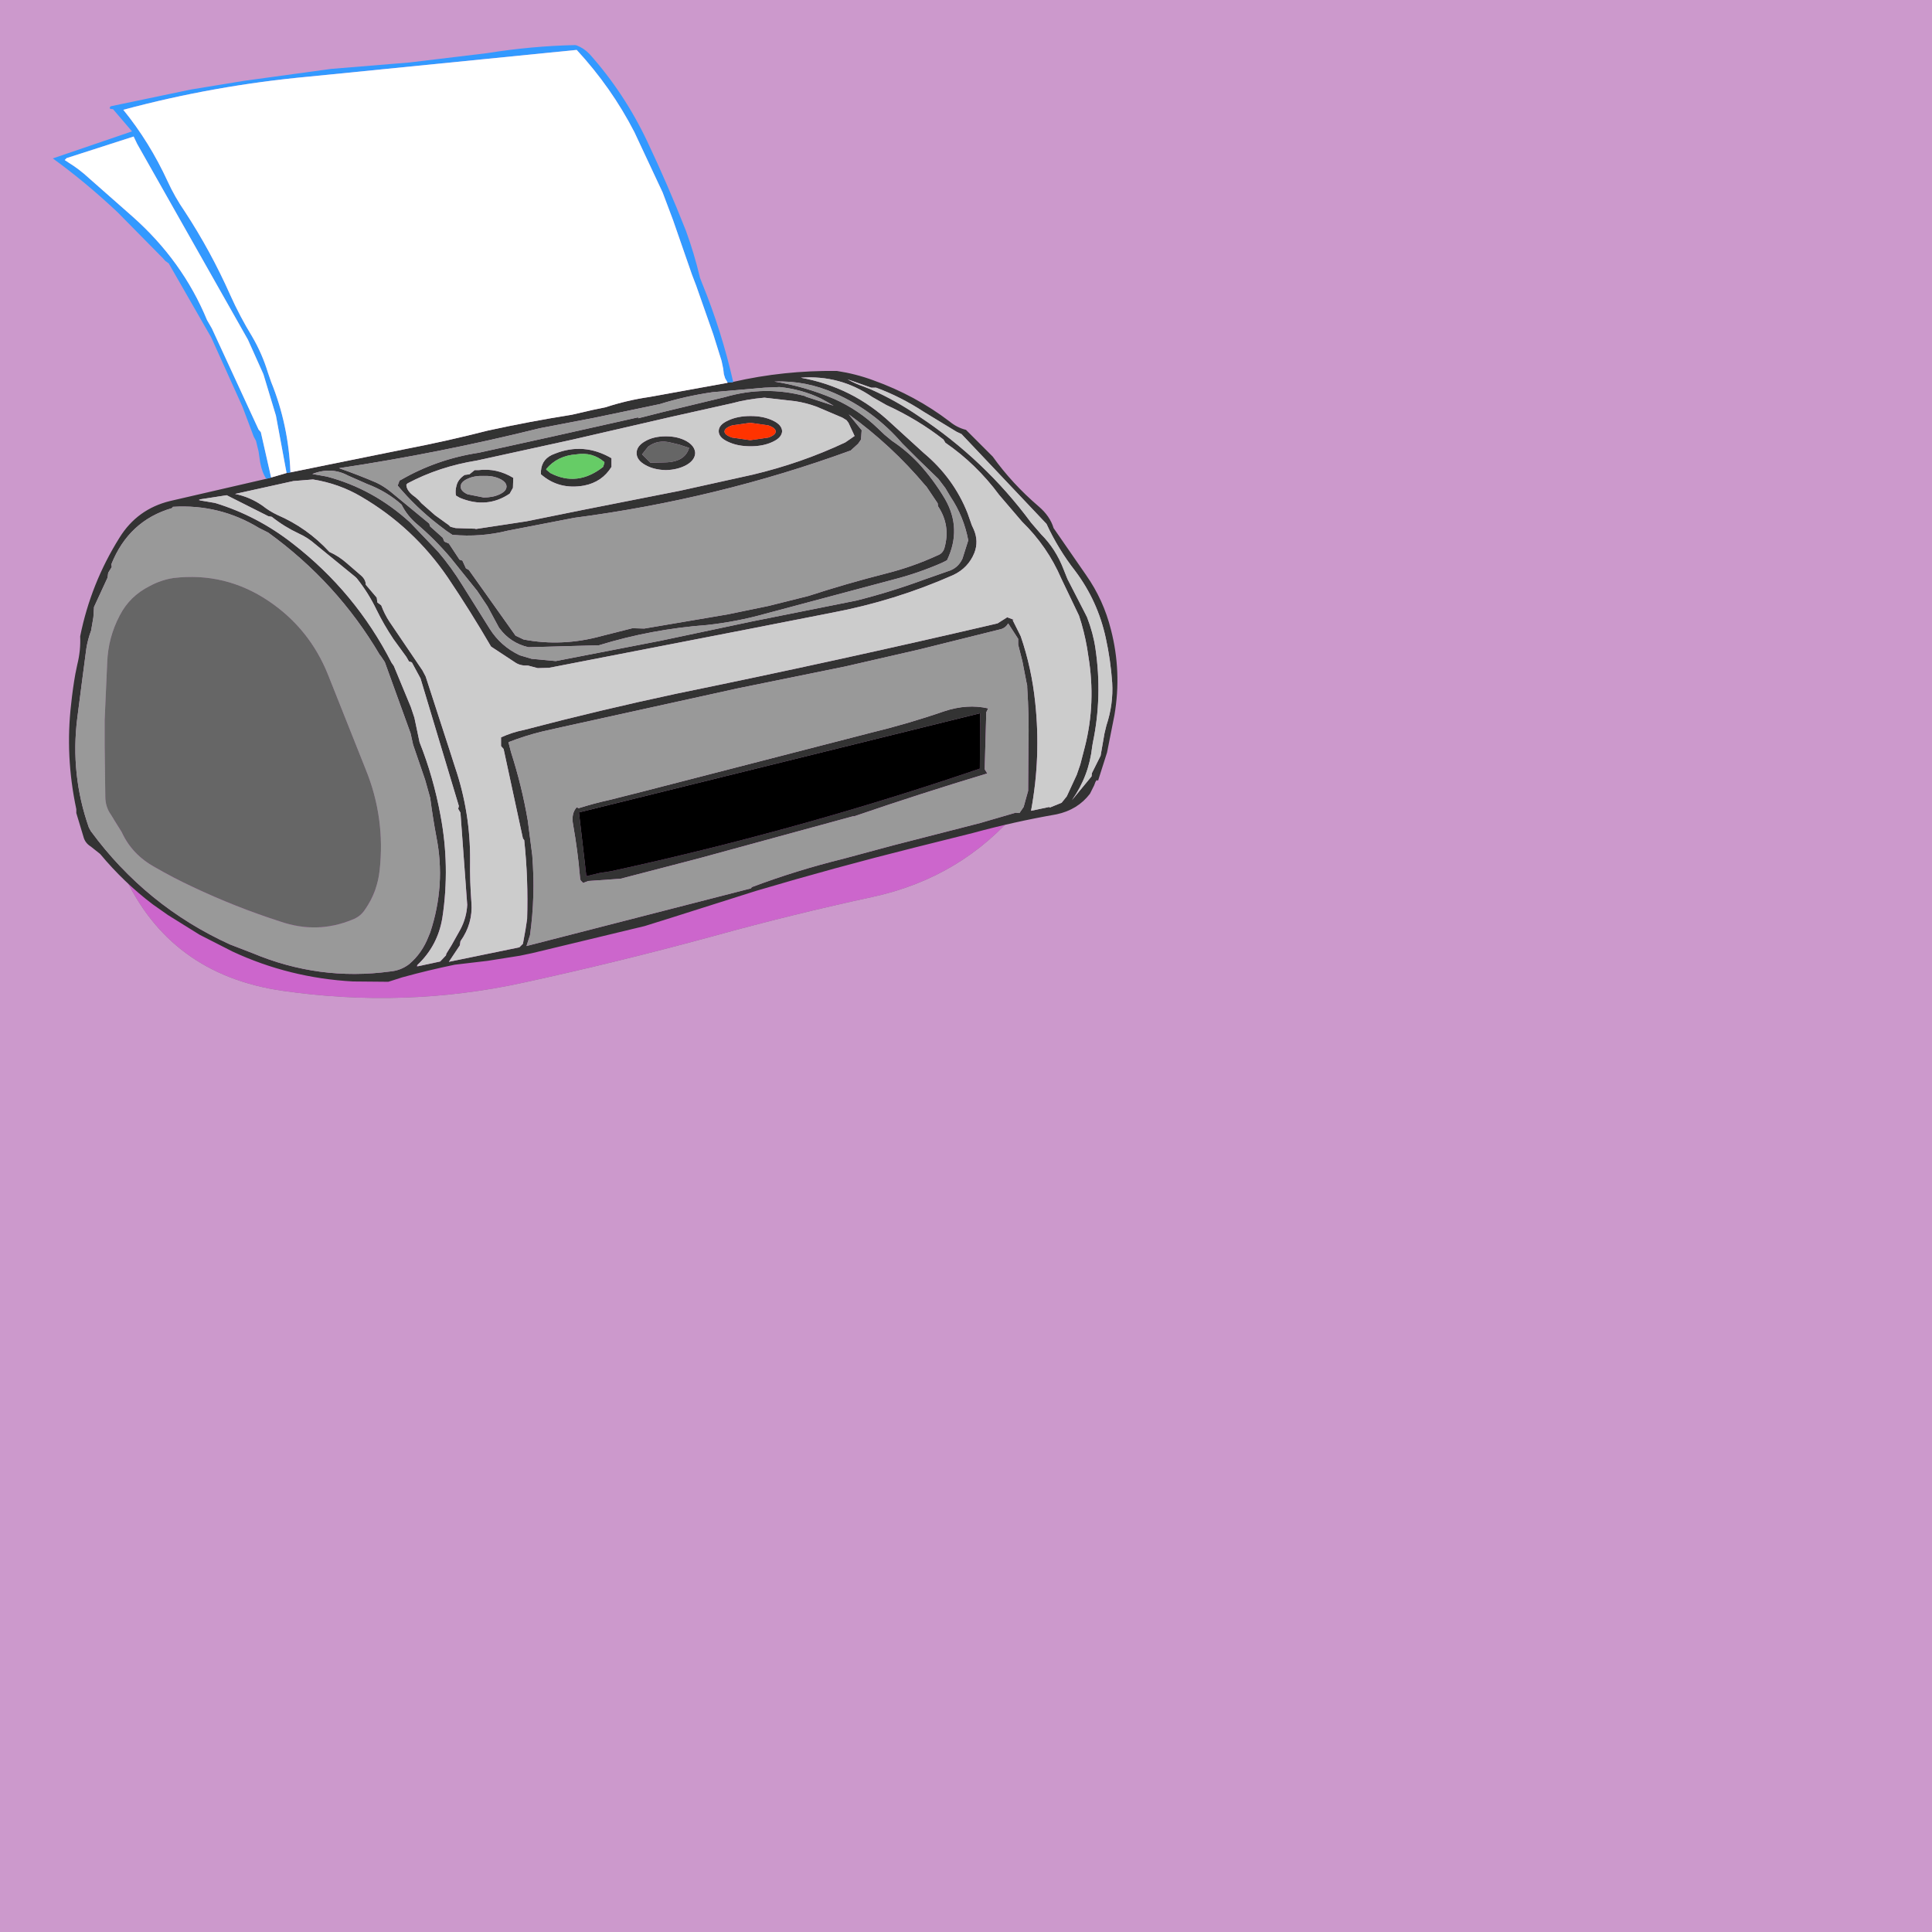
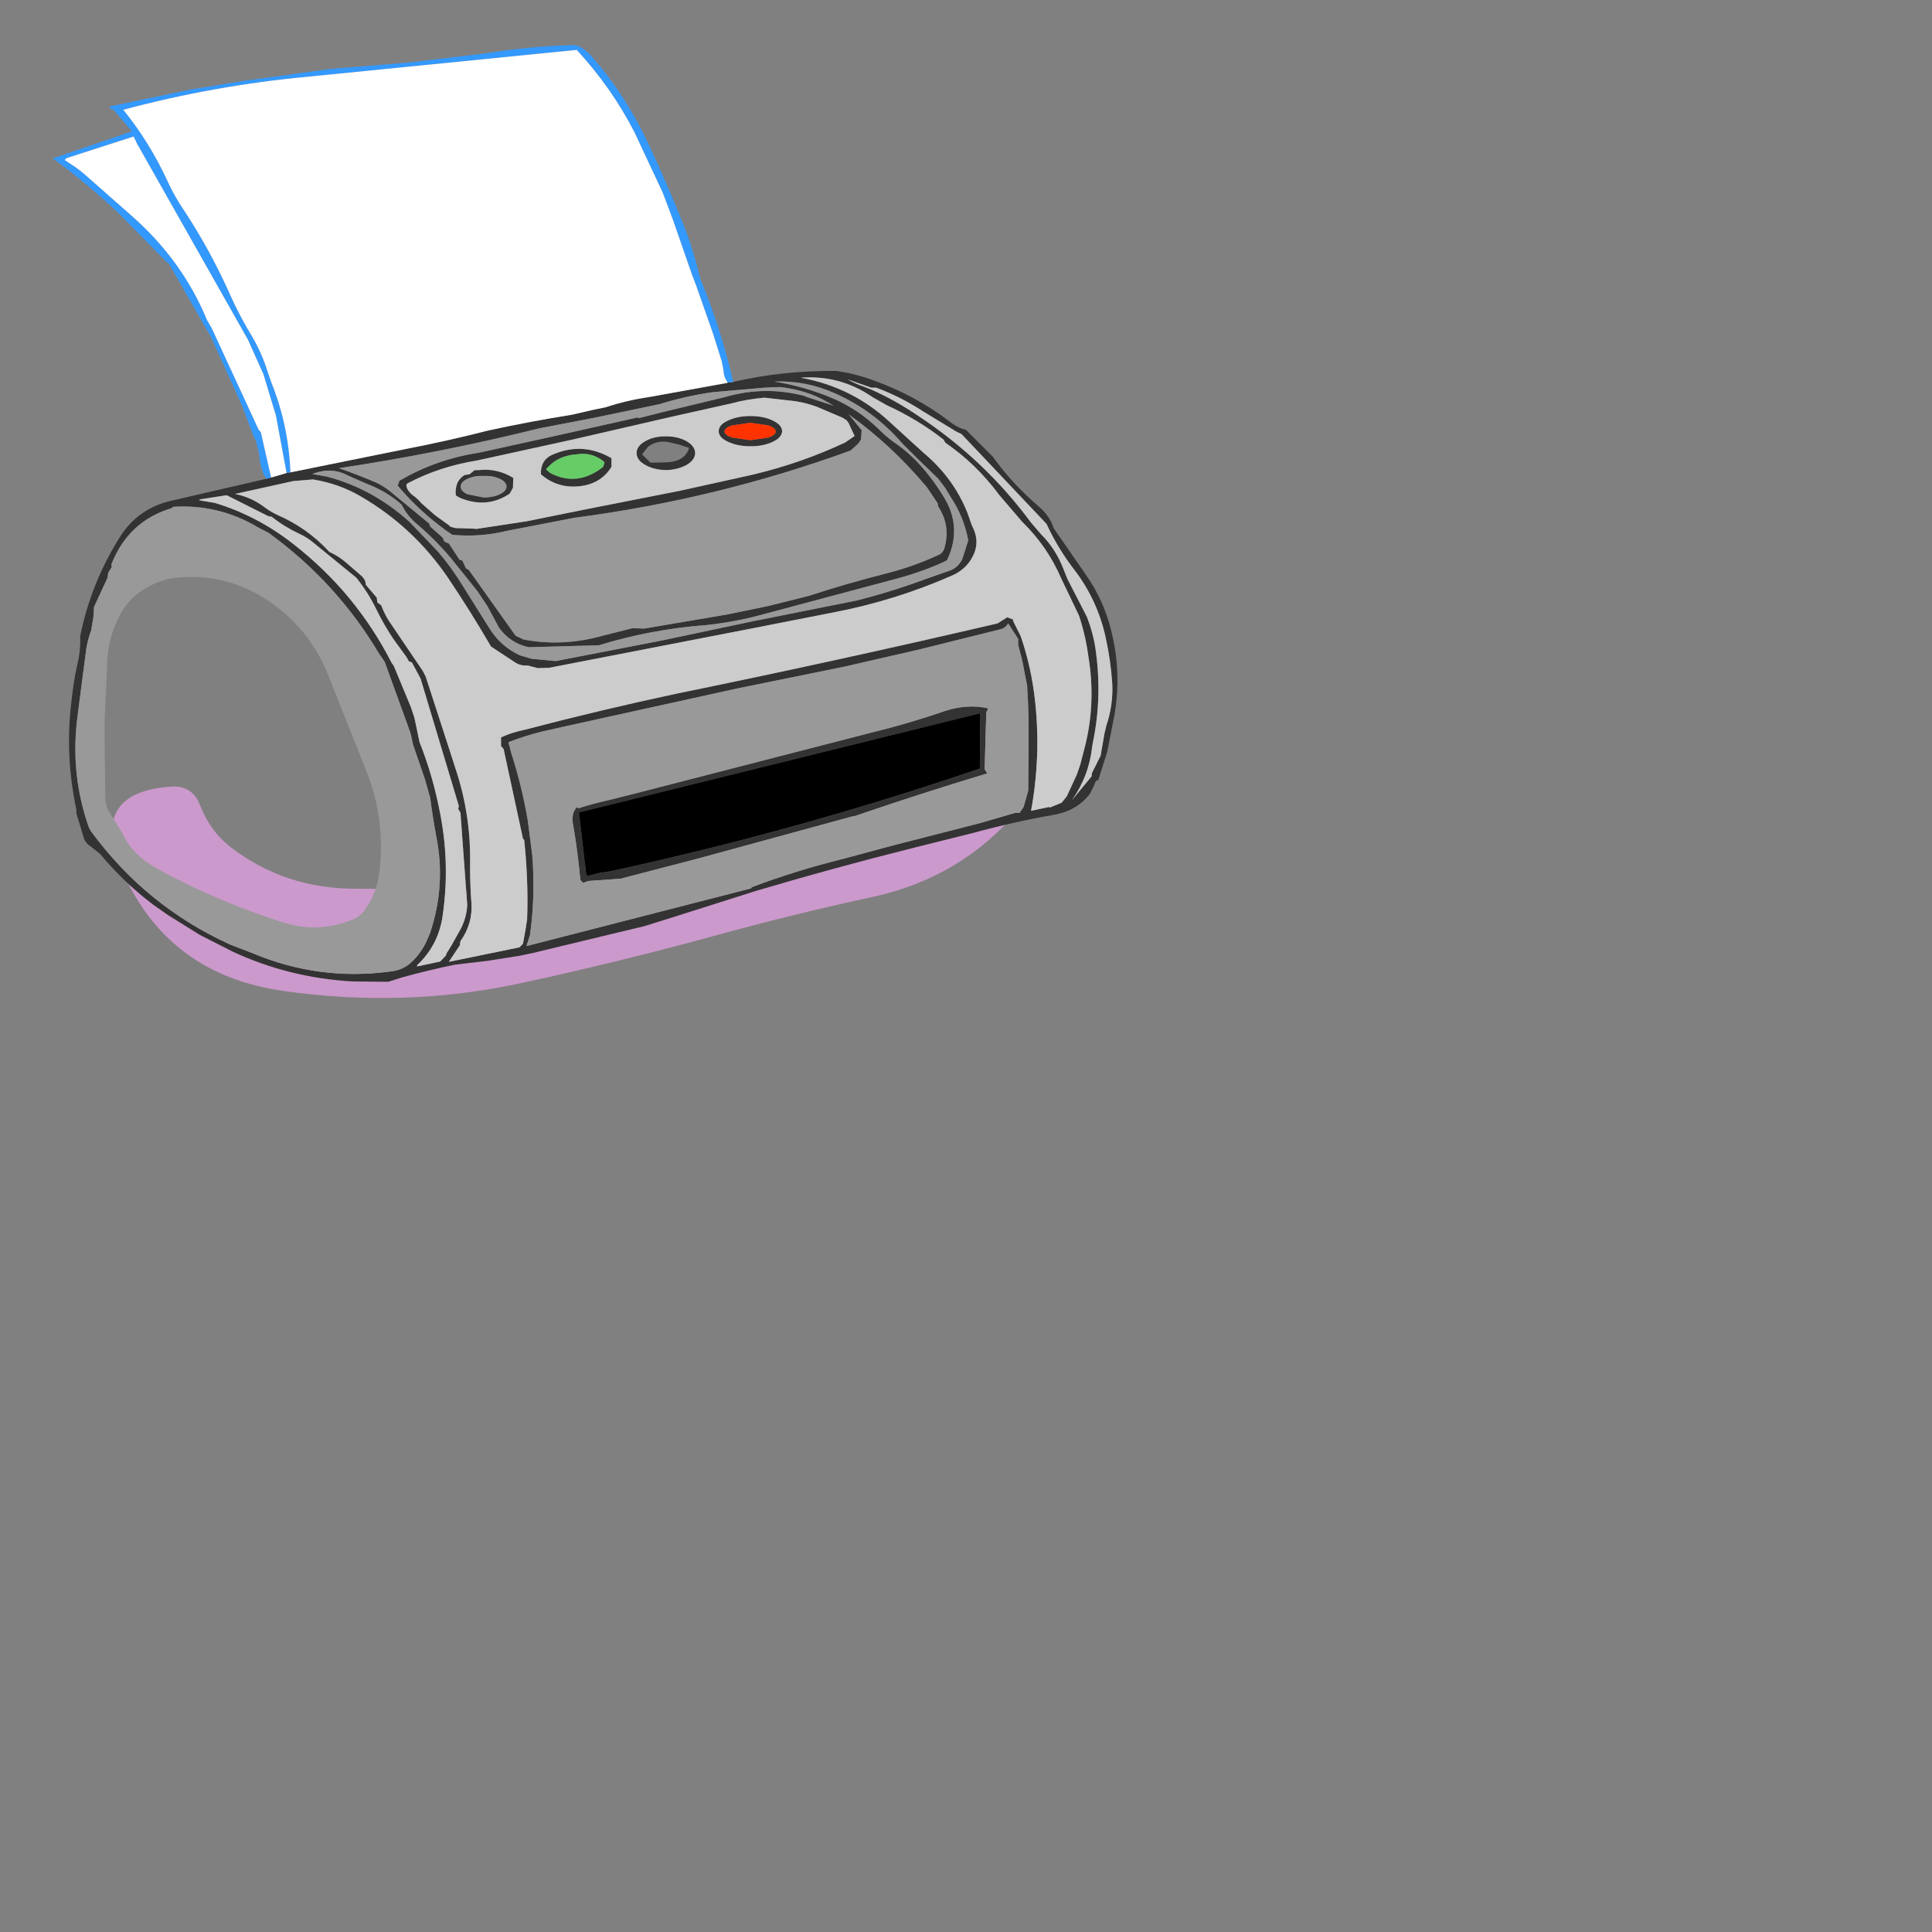
<svg xmlns="http://www.w3.org/2000/svg" height="300.0px" width="300.0px">
  <rect width="100%" height="100%" fill="#808080" stroke="none" />
  <g transform="matrix(1.0, 0.0, 0.0, 1.0, 0.0, 0.0)">
-     <path d="M61.5 138.05 L55.5 138.0 Q44.45 138.1 35.95 131.65 32.65 129.15 31.05 125.0 29.85 121.9 26.55 122.15 13.45 123.05 19.15 135.6 26.25 151.3 43.85 153.85 62.85 156.6 81.2 152.6 96.15 149.35 110.8 145.35 123.1 141.95 135.6 139.25 149.35 136.25 158.25 125.65 166.4 115.9 154.0 112.0 151.25 112.05 148.85 114.1 147.6 115.1 146.25 115.75 126.4 125.35 104.6 130.75 L87.7 135.1 Q74.65 138.5 61.5 138.05 M0.0 300.0 L0.0 0.0 300.0 0.0 300.0 300.0 0.0 300.0" fill="#cc99cc" fill-rule="evenodd" stroke="none" />
-     <path d="M61.5 138.05 Q74.65 138.5 87.7 135.1 L104.6 130.75 Q126.4 125.35 146.25 115.75 147.6 115.1 148.85 114.1 151.25 112.05 154.0 112.0 166.4 115.9 158.25 125.65 149.35 136.25 135.6 139.25 123.1 141.95 110.8 145.35 96.15 149.35 81.2 152.6 62.85 156.6 43.85 153.85 26.25 151.3 19.15 135.6 13.45 123.05 26.55 122.15 29.85 121.9 31.05 125.0 32.65 129.15 35.95 131.65 44.45 138.1 55.5 138.0 L61.5 138.05" fill="#cc66cc" fill-rule="evenodd" stroke="none" />
+     <path d="M61.5 138.05 L55.5 138.0 Q44.45 138.1 35.95 131.65 32.65 129.15 31.05 125.0 29.85 121.9 26.55 122.15 13.45 123.05 19.15 135.6 26.25 151.3 43.85 153.85 62.85 156.6 81.2 152.6 96.15 149.35 110.8 145.35 123.1 141.95 135.6 139.25 149.35 136.25 158.25 125.65 166.4 115.9 154.0 112.0 151.25 112.05 148.85 114.1 147.6 115.1 146.25 115.75 126.4 125.35 104.6 130.75 L87.7 135.1 Q74.65 138.5 61.5 138.05 M0.0 300.0 " fill="#cc99cc" fill-rule="evenodd" stroke="none" />
    <path d="M163.0 125.4 L164.85 124.65 165.65 123.65 167.2 120.3 167.75 118.7 168.45 116.0 Q170.2 109.15 169.0 101.9 L168.8 100.6 Q168.35 98.0 167.55 95.6 L164.8 89.85 Q162.65 84.85 158.7 81.0 L155.15 76.85 Q151.6 72.05 146.8 68.75 L146.5 68.25 Q142.55 65.15 137.65 62.9 L135.45 61.65 Q130.45 58.2 124.35 58.65 132.4 60.1 138.35 65.7 L143.45 70.35 Q148.1 74.25 150.25 79.7 L150.9 81.55 151.2 82.2 Q152.0 84.05 151.3 85.85 150.35 88.2 148.0 89.3 138.95 93.3 129.15 95.15 L115.9 97.75 85.25 103.7 83.5 103.75 82.0 103.35 Q80.8 103.4 80.05 102.9 L76.25 100.4 Q73.05 94.9 69.55 89.7 64.2 81.85 56.05 77.1 52.65 75.1 48.6 74.45 L45.55 74.7 36.5 76.7 Q38.8 77.15 40.8 78.55 41.8 79.35 43.05 79.95 47.7 81.95 51.15 85.7 52.6 86.35 53.85 87.45 L56.05 89.35 Q56.8 90.0 56.8 90.8 L58.5 92.8 58.6 93.55 59.2 94.0 Q59.7 95.35 60.45 96.5 L65.6 104.1 66.1 105.05 69.8 116.45 70.65 119.1 Q73.05 126.15 73.0 133.65 72.95 136.9 73.2 140.15 73.45 143.4 71.5 146.15 L71.4 146.8 69.7 149.35 80.65 147.1 81.2 146.55 81.6 144.35 81.85 142.7 Q82.05 136.55 81.4 130.45 L81.2 130.2 78.2 116.3 77.8 115.85 77.8 114.5 Q79.55 113.7 81.35 113.35 93.15 110.25 105.1 107.7 130.05 102.6 154.9 96.8 L156.4 95.85 157.45 96.25 157.25 96.3 158.5 98.8 Q160.2 103.75 160.75 109.1 161.65 117.55 160.1 125.9 L162.95 125.3 162.95 125.4 163.0 125.4 M166.95 88.65 Q164.3 85.25 162.5 81.35 L149.3 67.4 148.55 67.05 143.45 63.95 Q139.85 61.6 136.05 60.2 L135.3 60.2 131.6 58.9 Q132.75 59.55 134.05 60.0 L135.2 60.45 Q139.05 62.15 142.7 64.65 152.9 71.4 160.1 81.15 L161.65 82.95 Q163.95 85.25 165.15 88.4 L165.75 89.9 168.5 95.25 168.8 95.85 Q169.75 98.3 170.1 100.7 171.2 108.15 169.7 115.3 L169.6 115.9 Q169.1 120.5 166.45 124.25 L169.5 120.55 169.55 120.05 170.9 117.35 171.5 113.9 171.8 112.65 Q172.9 109.35 172.7 106.0 172.45 102.45 171.7 99.05 170.45 93.3 166.95 88.65 M113.85 59.3 Q121.7 57.5 129.95 57.6 132.9 58.05 135.6 59.05 142.15 61.4 147.45 65.45 148.6 66.4 150.0 66.75 L154.15 70.9 Q157.15 75.1 161.3 78.65 163.05 80.15 163.6 82.0 L168.65 89.3 Q171.35 93.15 172.5 97.75 174.2 104.3 173.05 111.05 L171.9 116.85 170.5 121.25 Q170.25 120.85 169.9 121.95 L169.25 123.25 Q167.35 125.75 164.05 126.45 157.45 127.6 151.05 129.35 L142.05 131.6 Q129.65 134.7 117.35 138.35 L104.1 142.55 100.1 143.8 82.65 148.0 80.75 148.4 75.7 149.2 70.6 149.8 Q66.5 150.65 62.5 151.75 L60.3 152.45 54.8 152.4 Q44.9 151.85 36.1 147.75 L31.0 145.15 26.1 142.1 23.75 140.45 Q19.25 137.05 15.55 132.6 L14.1 131.45 Q13.2 130.9 12.95 129.9 L11.85 126.25 11.85 125.65 Q10.1 117.4 11.05 109.3 11.3 106.9 11.7 104.65 L12.0 103.2 Q12.55 101.0 12.45 98.8 14.1 90.6 18.55 83.5 21.3 79.05 26.4 77.8 L41.35 74.35 42.1 74.15 44.5 73.45 45.1 73.35 45.6 73.25 51.0 72.15 62.85 69.75 Q69.35 68.5 75.8 66.85 82.2 65.45 88.8 64.4 L92.05 63.65 94.0 63.25 Q97.35 62.15 100.8 61.65 L112.95 59.45 113.05 59.4 113.75 59.35 113.85 59.3 M99.1 64.95 L102.85 64.0 112.6 61.65 Q118.8 59.85 125.0 61.5 L125.15 61.6 125.3 61.65 129.45 63.0 Q128.45 62.4 127.5 61.9 124.5 60.45 121.05 60.1 L118.7 60.2 110.65 60.9 Q106.45 61.5 102.45 62.75 L92.15 64.9 83.8 66.5 Q68.3 70.35 52.65 72.7 55.65 73.75 58.45 74.95 59.6 75.5 60.65 76.35 L66.65 81.3 66.8 81.75 68.75 83.5 69.0 84.1 69.7 84.4 71.35 86.9 71.8 87.05 72.35 88.25 72.8 88.5 80.05 98.7 81.3 99.3 Q87.3 100.45 93.45 98.75 L98.2 97.55 100.05 97.6 113.0 95.4 119.3 94.1 125.5 92.55 Q131.5 90.6 137.6 89.05 141.75 88.0 145.55 86.25 146.4 85.95 146.65 85.1 147.65 81.6 145.65 78.6 L145.6 78.15 143.85 75.55 143.7 75.4 Q138.4 69.1 131.8 64.35 L133.8 66.8 133.7 68.25 133.25 68.9 132.1 69.95 Q111.4 77.5 89.2 80.4 L78.85 82.4 Q74.65 83.45 70.25 83.05 L69.35 82.45 68.1 81.5 Q64.6 78.8 61.75 75.4 L62.05 74.6 62.2 74.55 Q67.8 71.3 74.35 70.3 L85.7 67.8 99.1 64.8 99.1 64.95 M106.6 68.5 Q107.9 69.25 107.95 70.35 107.9 71.45 106.6 72.2 105.25 72.95 103.4 73.0 101.5 72.95 100.2 72.2 98.85 71.45 98.85 70.35 98.85 69.25 100.2 68.5 101.5 67.75 103.4 67.75 105.25 67.75 106.6 68.5 M103.25 71.8 Q106.35 71.75 107.0 69.55 L105.5 69.05 104.25 68.75 Q102.2 68.2 100.65 69.35 L99.7 70.55 101.0 71.85 103.25 71.8 M120.0 65.3 Q121.4 65.95 121.45 66.95 121.4 67.95 120.0 68.6 118.55 69.3 116.55 69.3 114.5 69.3 113.05 68.6 111.6 67.95 111.6 66.95 111.6 65.95 113.05 65.3 114.5 64.6 116.55 64.6 118.55 64.6 120.0 65.3 M120.45 67.0 Q120.45 66.45 119.3 66.05 L116.5 65.65 113.7 66.05 Q112.5 66.45 112.5 67.0 112.5 67.55 113.7 67.95 L116.5 68.35 119.3 67.95 Q120.45 67.55 120.45 67.0 M73.85 82.15 L81.75 80.95 90.65 79.15 105.6 76.2 116.9 73.7 Q124.45 71.9 131.25 68.7 L132.7 67.7 131.75 65.65 131.45 65.25 130.8 64.85 126.8 63.15 Q125.15 62.55 123.5 62.3 L118.7 61.75 Q115.9 62.0 113.75 62.6 L104.35 64.7 88.95 68.25 74.1 71.5 Q68.2 72.45 63.3 75.05 L63.1 75.25 Q63.1 76.25 64.5 77.2 L65.0 77.65 65.45 78.15 67.55 80.0 69.7 81.55 69.95 81.8 70.75 82.0 73.85 82.1 73.8 82.15 73.85 82.15 M84.8 72.85 L84.85 72.95 85.45 73.45 Q89.65 75.65 93.65 72.5 L93.85 71.9 93.85 71.75 Q92.0 70.15 89.5 70.55 86.55 70.75 84.8 72.85 M84.0 73.65 L84.0 73.1 Q84.15 71.15 86.15 70.45 90.65 68.65 94.95 71.15 L94.95 72.5 Q93.5 74.85 90.7 75.4 86.8 76.1 84.0 73.65 M118.85 95.3 Q114.4 96.55 109.8 97.05 101.1 97.7 93.0 100.2 L82.05 100.5 Q79.25 99.85 77.55 97.55 L77.45 97.4 75.7 94.15 74.1 91.75 70.0 86.65 Q67.55 83.75 64.65 81.3 63.2 80.05 62.35 78.35 60.05 76.3 57.0 75.15 L54.05 73.85 Q51.45 72.45 48.5 73.6 L50.75 74.0 Q57.95 75.9 63.65 81.1 L68.05 85.7 Q70.1 88.1 71.85 90.95 L76.05 97.65 Q77.75 100.35 80.7 101.75 L82.55 102.3 86.3 102.65 102.55 99.5 116.75 96.5 133.0 93.25 Q138.35 91.9 143.5 90.0 L147.2 88.7 Q148.75 88.25 149.45 86.75 L150.35 83.9 Q149.65 80.2 147.6 77.15 L146.8 75.8 145.7 74.35 142.5 71.25 140.1 68.85 Q135.75 63.8 129.7 61.1 125.15 59.05 120.25 59.25 125.0 60.0 129.55 61.95 133.35 63.65 136.3 66.5 L137.35 67.5 138.5 68.45 Q140.7 69.9 142.6 71.9 144.95 74.45 146.75 77.5 149.4 82.1 147.05 87.0 L146.25 87.4 Q142.6 89.0 138.7 90.0 L118.85 95.3 M155.4 97.7 L142.75 100.85 131.2 103.5 114.5 106.9 87.25 112.9 84.15 113.6 Q81.5 114.25 78.95 115.25 L79.35 116.8 Q81.05 122.1 81.95 127.4 L82.65 132.8 Q83.15 139.15 82.3 145.2 L81.75 146.9 116.6 137.95 116.75 137.75 Q123.65 135.15 130.95 133.35 L138.75 131.25 152.2 127.8 157.7 126.2 158.3 126.25 158.95 125.3 159.65 122.8 159.7 115.7 Q159.8 111.2 159.5 106.7 L159.5 106.45 159.4 106.0 158.75 102.65 158.1 100.1 158.1 99.2 156.55 96.8 Q156.15 97.5 155.4 97.7 M16.7 89.7 L14.6 94.25 14.5 95.85 14.15 97.9 Q13.6 99.4 13.4 100.75 L12.75 105.7 12.0 111.5 Q10.9 120.25 13.8 128.5 L14.1 129.05 Q22.65 140.7 35.7 146.65 L39.2 148.0 Q49.55 152.35 60.6 150.85 62.25 150.7 63.55 149.7 65.55 148.0 66.55 145.4 L66.8 144.8 Q69.25 137.4 67.75 129.9 67.2 126.95 66.8 123.9 L66.2 121.75 66.0 121.05 64.15 115.65 63.75 113.85 59.75 102.8 59.15 101.9 58.95 101.65 Q52.35 90.45 41.65 82.7 L40.25 82.0 Q34.1 78.25 26.85 78.7 L26.7 78.9 Q20.0 80.85 17.3 87.6 L17.35 88.05 16.8 88.95 16.7 89.7 M31.0 77.55 L30.85 77.65 31.05 77.7 33.4 78.1 Q39.95 80.1 45.45 84.4 55.2 91.95 60.8 102.9 L61.15 103.4 63.8 109.8 64.35 111.45 65.15 115.25 Q67.3 120.65 68.4 126.6 69.9 134.5 68.7 142.45 68.0 146.85 64.8 149.85 L64.7 150.05 64.85 150.05 68.35 149.3 69.25 148.35 69.3 148.1 70.1 146.8 71.5 144.3 Q72.45 142.5 72.55 140.5 L71.5 126.2 71.15 125.6 71.25 125.15 65.3 105.35 63.95 102.85 63.5 102.7 63.1 102.0 61.1 99.25 Q59.6 97.0 58.5 94.75 57.2 92.05 55.4 89.8 L55.2 89.6 48.95 84.5 Q47.75 83.45 46.4 82.85 44.15 81.8 42.2 80.25 L41.65 80.15 35.2 76.9 31.0 77.55 M72.15 73.75 L72.9 73.65 73.7 73.0 74.3 73.0 Q77.15 72.65 79.7 74.2 L79.65 75.75 79.15 76.65 Q75.6 79.05 71.4 77.3 L70.8 76.95 Q70.65 76.25 70.9 75.35 71.15 74.4 72.15 73.75 M78.65 75.55 Q78.65 74.85 77.6 74.35 76.55 73.85 75.1 73.9 73.65 73.85 72.6 74.35 71.5 74.85 71.55 75.55 71.5 76.25 72.6 76.75 L75.1 77.25 Q76.55 77.25 77.6 76.75 78.65 76.25 78.65 75.55 M153.45 110.0 L153.15 110.6 152.9 119.45 153.3 120.1 Q143.0 123.2 132.65 126.75 L132.45 126.75 108.65 133.25 107.7 133.5 96.35 136.45 91.35 136.8 90.55 137.1 90.2 136.75 90.1 136.55 90.05 136.05 Q89.7 132.05 89.0 128.1 88.65 126.35 89.55 125.35 L89.85 125.5 Q92.2 124.75 94.7 124.2 L99.65 122.95 135.15 113.8 Q140.95 112.4 146.6 110.45 150.2 109.25 153.45 110.0 M152.15 119.35 L152.2 110.75 89.9 126.15 91.05 136.05 93.15 135.55 94.8 135.3 Q124.05 128.95 152.15 119.35" fill="#333333" fill-rule="evenodd" stroke="none" />
    <path d="M152.15 119.35 Q124.05 128.95 94.8 135.3 L93.15 135.55 91.05 136.05 89.9 126.15 152.2 110.75 152.15 119.35" fill="#000000" fill-rule="evenodd" stroke="none" />
    <path d="M120.45 67.0 Q120.45 67.55 119.3 67.95 L116.5 68.35 113.7 67.95 Q112.5 67.55 112.5 67.0 112.5 66.45 113.7 66.05 L116.5 65.65 119.3 66.05 Q120.45 66.45 120.45 67.0" fill="#ff3300" fill-rule="evenodd" stroke="none" />
    <path d="M99.1 64.8 L85.7 67.8 74.35 70.3 Q67.8 71.3 62.2 74.55 L62.05 74.6 61.75 75.4 Q64.6 78.8 68.1 81.5 L69.35 82.45 70.25 83.05 Q74.65 83.45 78.85 82.4 L89.2 80.4 Q111.4 77.5 132.1 69.95 L133.25 68.9 133.7 68.25 133.8 66.8 131.8 64.35 Q138.4 69.1 143.7 75.4 L143.85 75.55 145.6 78.15 145.65 78.6 Q147.65 81.6 146.65 85.1 146.4 85.95 145.55 86.25 141.75 88.0 137.6 89.05 131.5 90.6 125.5 92.55 L119.3 94.1 113.0 95.4 100.05 97.6 98.2 97.55 93.45 98.75 Q87.3 100.45 81.3 99.3 L80.05 98.7 72.8 88.5 72.35 88.25 71.8 87.05 71.35 86.9 69.7 84.4 69.0 84.1 68.75 83.5 66.8 81.75 66.65 81.3 60.65 76.35 Q59.6 75.5 58.45 74.95 55.65 73.75 52.65 72.7 68.3 70.35 83.8 66.5 L92.15 64.9 102.45 62.75 Q106.45 61.5 110.65 60.9 L118.7 60.2 121.05 60.1 Q124.5 60.45 127.5 61.9 128.45 62.4 129.45 63.0 L125.3 61.65 125.15 61.6 125.0 61.5 Q118.8 59.85 112.6 61.65 L102.85 64.0 99.1 64.95 99.1 64.8 M118.85 95.3 L138.7 90.0 Q142.6 89.0 146.25 87.4 L147.05 87.0 Q149.4 82.1 146.75 77.5 144.95 74.45 142.6 71.9 140.7 69.9 138.5 68.45 L137.35 67.5 136.3 66.5 Q133.35 63.65 129.55 61.95 125.0 60.0 120.25 59.25 125.15 59.05 129.7 61.1 135.75 63.8 140.1 68.85 L142.5 71.25 145.7 74.35 146.8 75.8 147.6 77.15 Q149.65 80.2 150.35 83.9 L149.45 86.75 Q148.75 88.25 147.2 88.7 L143.5 90.0 Q138.35 91.9 133.0 93.25 L116.75 96.5 102.55 99.5 86.3 102.65 82.55 102.3 80.7 101.75 Q77.75 100.35 76.05 97.65 L71.85 90.95 Q70.1 88.1 68.05 85.7 L63.65 81.1 Q57.95 75.9 50.75 74.0 L48.5 73.6 Q51.45 72.45 54.05 73.85 L57.0 75.15 Q60.05 76.3 62.35 78.35 63.2 80.05 64.65 81.3 67.55 83.75 70.0 86.65 L74.1 91.75 75.7 94.15 77.45 97.4 77.55 97.55 Q79.25 99.85 82.05 100.5 L93.0 100.2 Q101.1 97.7 109.8 97.05 114.4 96.55 118.85 95.3 M155.4 97.7 Q156.15 97.5 156.55 96.8 L158.1 99.2 158.1 100.1 158.75 102.65 159.4 106.0 159.5 106.45 159.5 106.7 Q159.8 111.2 159.7 115.7 L159.65 122.8 158.95 125.3 158.3 126.25 157.7 126.2 152.2 127.8 138.75 131.25 130.95 133.35 Q123.65 135.15 116.75 137.75 L116.6 137.95 81.75 146.9 82.3 145.2 Q83.15 139.15 82.65 132.8 L81.95 127.4 Q81.05 122.1 79.35 116.8 L78.95 115.25 Q81.5 114.25 84.15 113.6 L87.25 112.9 114.5 106.9 131.2 103.5 142.75 100.85 155.4 97.7 M16.7 89.7 L16.8 88.95 17.35 88.05 17.3 87.6 Q20.0 80.85 26.7 78.9 L26.85 78.7 Q34.1 78.25 40.25 82.0 L41.65 82.7 Q52.35 90.45 58.95 101.65 L59.15 101.9 59.75 102.8 63.75 113.85 64.15 115.65 66.0 121.05 66.2 121.75 66.8 123.9 Q67.2 126.95 67.75 129.9 69.25 137.4 66.8 144.8 L66.55 145.4 Q65.55 148.0 63.55 149.7 62.25 150.7 60.6 150.85 49.55 152.35 39.2 148.0 L35.7 146.65 Q22.65 140.7 14.1 129.05 L13.8 128.5 Q10.9 120.25 12.0 111.5 L12.75 105.7 13.4 100.75 Q13.6 99.4 14.15 97.9 L14.5 95.85 14.6 94.25 16.7 89.7 M23.25 91.0 Q20.15 92.55 18.6 95.55 16.8 98.95 16.65 102.8 L16.25 111.8 16.25 115.8 16.35 123.7 Q16.35 125.3 17.25 126.55 L18.9 129.2 Q20.5 132.7 24.05 134.65 26.9 136.3 29.9 137.7 36.55 140.85 43.55 143.1 49.25 145.05 54.7 142.8 55.95 142.35 56.7 141.2 58.6 138.45 58.95 135.15 59.85 127.0 56.8 119.5 L50.95 104.8 Q48.1 97.65 41.75 93.35 35.0 88.8 26.95 89.75 25.0 90.05 23.25 91.0 M78.65 75.55 Q78.65 76.25 77.6 76.75 76.55 77.25 75.1 77.25 L72.6 76.75 Q71.5 76.25 71.55 75.55 71.5 74.85 72.6 74.35 73.65 73.85 75.1 73.9 76.55 73.85 77.6 74.35 78.65 74.85 78.65 75.55 M153.45 110.0 Q150.2 109.25 146.6 110.45 140.95 112.4 135.15 113.8 L99.65 122.95 94.7 124.2 Q92.2 124.75 89.85 125.5 L89.55 125.35 Q88.65 126.35 89.0 128.1 89.7 132.05 90.05 136.05 L90.1 136.55 90.2 136.75 90.55 137.1 91.35 136.8 96.35 136.45 107.7 133.5 108.65 133.25 132.45 126.75 132.65 126.75 Q143.0 123.2 153.3 120.1 L152.9 119.45 153.15 110.6 153.45 110.0" fill="#999999" fill-rule="evenodd" stroke="none" />
-     <path d="M103.25 71.8 L101.0 71.85 99.7 70.55 100.65 69.35 Q102.2 68.2 104.25 68.75 L105.5 69.05 107.0 69.55 Q106.35 71.75 103.25 71.8 M23.25 91.0 Q25.0 90.05 26.95 89.75 35.0 88.8 41.75 93.35 48.1 97.65 50.95 104.8 L56.8 119.5 Q59.85 127.0 58.95 135.15 58.6 138.45 56.7 141.2 55.95 142.35 54.7 142.8 49.25 145.05 43.55 143.1 36.55 140.85 29.9 137.7 26.9 136.3 24.05 134.65 20.5 132.7 18.9 129.2 L17.25 126.55 Q16.35 125.3 16.35 123.7 L16.25 115.8 16.25 111.8 16.65 102.8 Q16.8 98.95 18.6 95.55 20.15 92.55 23.25 91.0" fill="#666666" fill-rule="evenodd" stroke="none" />
    <path d="M162.95 125.3 L160.1 125.9 Q161.65 117.55 160.75 109.1 160.2 103.75 158.5 98.8 L157.25 96.3 157.45 96.25 156.4 95.85 154.9 96.8 Q130.05 102.6 105.1 107.7 93.15 110.25 81.35 113.35 79.55 113.7 77.8 114.5 L77.8 115.85 78.2 116.3 81.2 130.2 81.4 130.45 Q82.05 136.55 81.85 142.7 L81.6 144.35 81.2 146.55 80.65 147.1 69.7 149.35 71.4 146.8 71.5 146.15 Q73.45 143.4 73.2 140.15 72.95 136.9 73.0 133.65 73.05 126.15 70.65 119.1 L69.8 116.45 66.1 105.05 65.6 104.1 60.45 96.5 Q59.7 95.35 59.2 94.0 L58.6 93.55 58.5 92.8 56.8 90.8 Q56.8 90.0 56.05 89.35 L53.85 87.45 Q52.6 86.35 51.15 85.7 47.7 81.95 43.05 79.95 41.8 79.35 40.8 78.55 38.8 77.15 36.5 76.7 L45.55 74.7 48.6 74.45 Q52.65 75.1 56.05 77.1 64.2 81.85 69.55 89.7 73.05 94.9 76.25 100.4 L80.05 102.9 Q80.8 103.4 82.0 103.35 L83.5 103.75 85.25 103.7 115.9 97.75 129.15 95.15 Q138.95 93.3 148.0 89.3 150.35 88.2 151.3 85.85 152.0 84.05 151.2 82.2 L150.9 81.55 150.25 79.7 Q148.1 74.25 143.45 70.35 L138.35 65.7 Q132.4 60.1 124.35 58.65 130.45 58.2 135.45 61.65 L137.65 62.9 Q142.55 65.15 146.5 68.25 L146.8 68.75 Q151.6 72.05 155.15 76.85 L158.7 81.0 Q162.65 84.85 164.8 89.85 L167.55 95.6 Q168.35 98.0 168.8 100.6 L169.0 101.9 Q170.2 109.15 168.45 116.0 L167.75 118.7 167.2 120.3 165.65 123.65 164.85 124.65 163.0 125.4 162.95 125.3 M166.95 88.65 Q170.45 93.3 171.7 99.05 172.45 102.45 172.7 106.0 172.9 109.35 171.8 112.65 L171.5 113.9 170.9 117.35 169.55 120.05 169.5 120.55 166.45 124.25 Q169.1 120.5 169.6 115.9 L169.7 115.3 Q171.2 108.15 170.1 100.7 169.75 98.3 168.8 95.85 L168.5 95.25 165.75 89.9 165.15 88.4 Q163.95 85.25 161.65 82.95 L160.1 81.15 Q152.9 71.4 142.7 64.65 139.05 62.15 135.2 60.45 L134.05 60.0 Q132.75 59.55 131.6 58.9 L135.3 60.2 136.05 60.2 Q139.85 61.6 143.45 63.95 L148.55 67.05 149.3 67.4 162.5 81.35 Q164.3 85.25 166.95 88.65 M106.6 68.5 Q105.25 67.75 103.4 67.75 101.5 67.75 100.2 68.5 98.85 69.25 98.85 70.35 98.85 71.45 100.2 72.2 101.5 72.95 103.4 73.0 105.25 72.95 106.6 72.2 107.9 71.45 107.95 70.35 107.9 69.25 106.6 68.5 M120.0 65.3 Q118.55 64.6 116.55 64.6 114.5 64.6 113.05 65.3 111.6 65.95 111.6 66.95 111.6 67.95 113.05 68.6 114.5 69.3 116.55 69.3 118.55 69.3 120.0 68.6 121.4 67.95 121.45 66.95 121.4 65.95 120.0 65.3 M73.85 82.1 L70.75 82.0 69.95 81.8 69.7 81.55 67.55 80.0 65.45 78.15 65.0 77.65 64.5 77.2 Q63.1 76.25 63.1 75.25 L63.3 75.05 Q68.2 72.45 74.1 71.5 L88.95 68.25 104.35 64.7 113.75 62.6 Q115.9 62.0 118.7 61.75 L123.5 62.3 Q125.15 62.55 126.8 63.15 L130.8 64.85 131.45 65.25 131.75 65.65 132.7 67.7 131.25 68.7 Q124.45 71.9 116.9 73.7 L105.6 76.2 90.65 79.15 81.75 80.95 73.85 82.15 73.85 82.1 M84.0 73.65 Q86.8 76.1 90.7 75.4 93.5 74.85 94.95 72.5 L94.95 71.15 Q90.65 68.65 86.15 70.45 84.15 71.15 84.0 73.1 L84.0 73.65 M31.05 77.7 L31.0 77.55 35.2 76.9 41.65 80.15 42.2 80.25 Q44.15 81.8 46.4 82.85 47.75 83.45 48.95 84.5 L55.2 89.6 55.4 89.8 Q57.2 92.05 58.5 94.75 59.6 97.0 61.1 99.25 L63.1 102.0 63.5 102.7 63.95 102.85 65.3 105.35 71.25 125.15 71.15 125.6 71.5 126.2 72.55 140.5 Q72.45 142.5 71.5 144.3 L70.1 146.8 69.3 148.1 69.25 148.35 68.35 149.3 64.85 150.05 64.8 149.85 Q68.0 146.85 68.7 142.45 69.9 134.5 68.4 126.6 67.3 120.65 65.15 115.25 L64.35 111.45 63.8 109.8 61.15 103.4 60.8 102.9 Q55.2 91.95 45.45 84.4 39.95 80.1 33.4 78.1 L31.05 77.7 M72.15 73.75 Q71.15 74.4 70.9 75.35 70.65 76.25 70.8 76.95 L71.4 77.3 Q75.6 79.05 79.15 76.65 L79.65 75.75 79.7 74.2 Q77.15 72.65 74.3 73.0 L73.7 73.0 72.9 73.65 72.15 73.75" fill="#cccccc" fill-rule="evenodd" stroke="none" />
    <path d="M113.85 59.3 L113.75 59.35 113.05 59.4 112.95 59.35 112.6 58.75 112.4 58.1 112.3 57.25 112.05 56.05 110.75 51.9 108.1 44.35 107.45 42.65 104.5 34.15 102.9 29.9 98.5 20.5 Q94.95 13.6 89.55 7.75 L47.95 11.9 Q33.3 13.25 19.15 17.05 23.25 22.1 26.05 28.2 27.15 30.6 28.7 32.85 32.7 38.95 35.75 45.8 37.25 49.15 39.15 52.25 40.7 54.9 41.6 57.85 L42.1 59.3 Q44.8 65.95 45.1 73.35 L44.5 73.45 42.85 64.55 40.9 58.1 38.5 52.75 21.3 22.35 20.75 21.2 10.35 24.55 10.05 24.85 10.65 25.25 Q12.35 26.3 13.8 27.65 L20.55 33.6 Q28.35 40.5 32.15 49.7 L32.9 51.0 40.15 66.7 40.5 67.1 42.1 74.15 41.35 74.35 Q40.7 73.4 40.4 71.8 L40.15 70.1 39.75 68.45 39.4 67.8 37.65 63.15 32.8 52.4 26.2 40.9 25.65 40.5 25.3 40.1 18.25 32.95 Q13.25 28.25 8.2 24.6 L20.5 20.4 17.55 16.95 Q16.75 16.95 17.2 16.5 L29.65 13.9 37.9 12.55 51.4 10.7 63.6 9.7 75.65 8.25 Q82.5 7.15 89.3 7.0 L89.55 7.05 Q90.7 7.5 91.55 8.4 96.95 14.45 100.5 21.95 103.7 28.7 106.5 35.8 107.8 39.35 108.7 43.15 L109.05 44.05 Q112.05 51.4 113.85 59.3" fill="#3399ff" fill-rule="evenodd" stroke="none" />
    <path d="M84.8 72.85 Q86.55 70.75 89.5 70.55 92.0 70.15 93.85 71.75 L93.85 71.9 93.65 72.5 Q89.65 75.65 85.45 73.45 L84.85 72.95 84.8 72.85" fill="#66cc66" fill-rule="evenodd" stroke="none" />
    <path d="M112.95 59.45 L100.8 61.65 Q97.35 62.15 94.0 63.25 L92.05 63.65 88.8 64.4 Q82.2 65.45 75.8 66.85 69.35 68.5 62.85 69.75 L51.0 72.15 45.6 73.25 45.1 73.35 Q44.8 65.95 42.1 59.3 L41.6 57.85 Q40.7 54.9 39.15 52.25 37.25 49.15 35.75 45.8 32.7 38.95 28.7 32.85 27.15 30.6 26.05 28.2 23.25 22.1 19.15 17.05 33.3 13.25 47.95 11.9 L89.55 7.75 Q94.95 13.6 98.5 20.5 L102.9 29.9 104.5 34.15 107.45 42.65 108.1 44.35 110.75 51.9 112.05 56.05 112.3 57.25 112.4 58.1 112.6 58.75 112.95 59.35 112.95 59.45 M44.5 73.45 L42.1 74.15 40.5 67.1 40.15 66.7 32.9 51.0 32.15 49.7 Q28.35 40.5 20.55 33.6 L13.8 27.65 Q12.35 26.3 10.65 25.25 L10.05 24.85 10.35 24.55 20.75 21.2 21.3 22.35 38.5 52.75 40.9 58.1 42.85 64.55 44.5 73.45" fill="#ffffff" fill-rule="evenodd" stroke="none" />
  </g>
</svg>